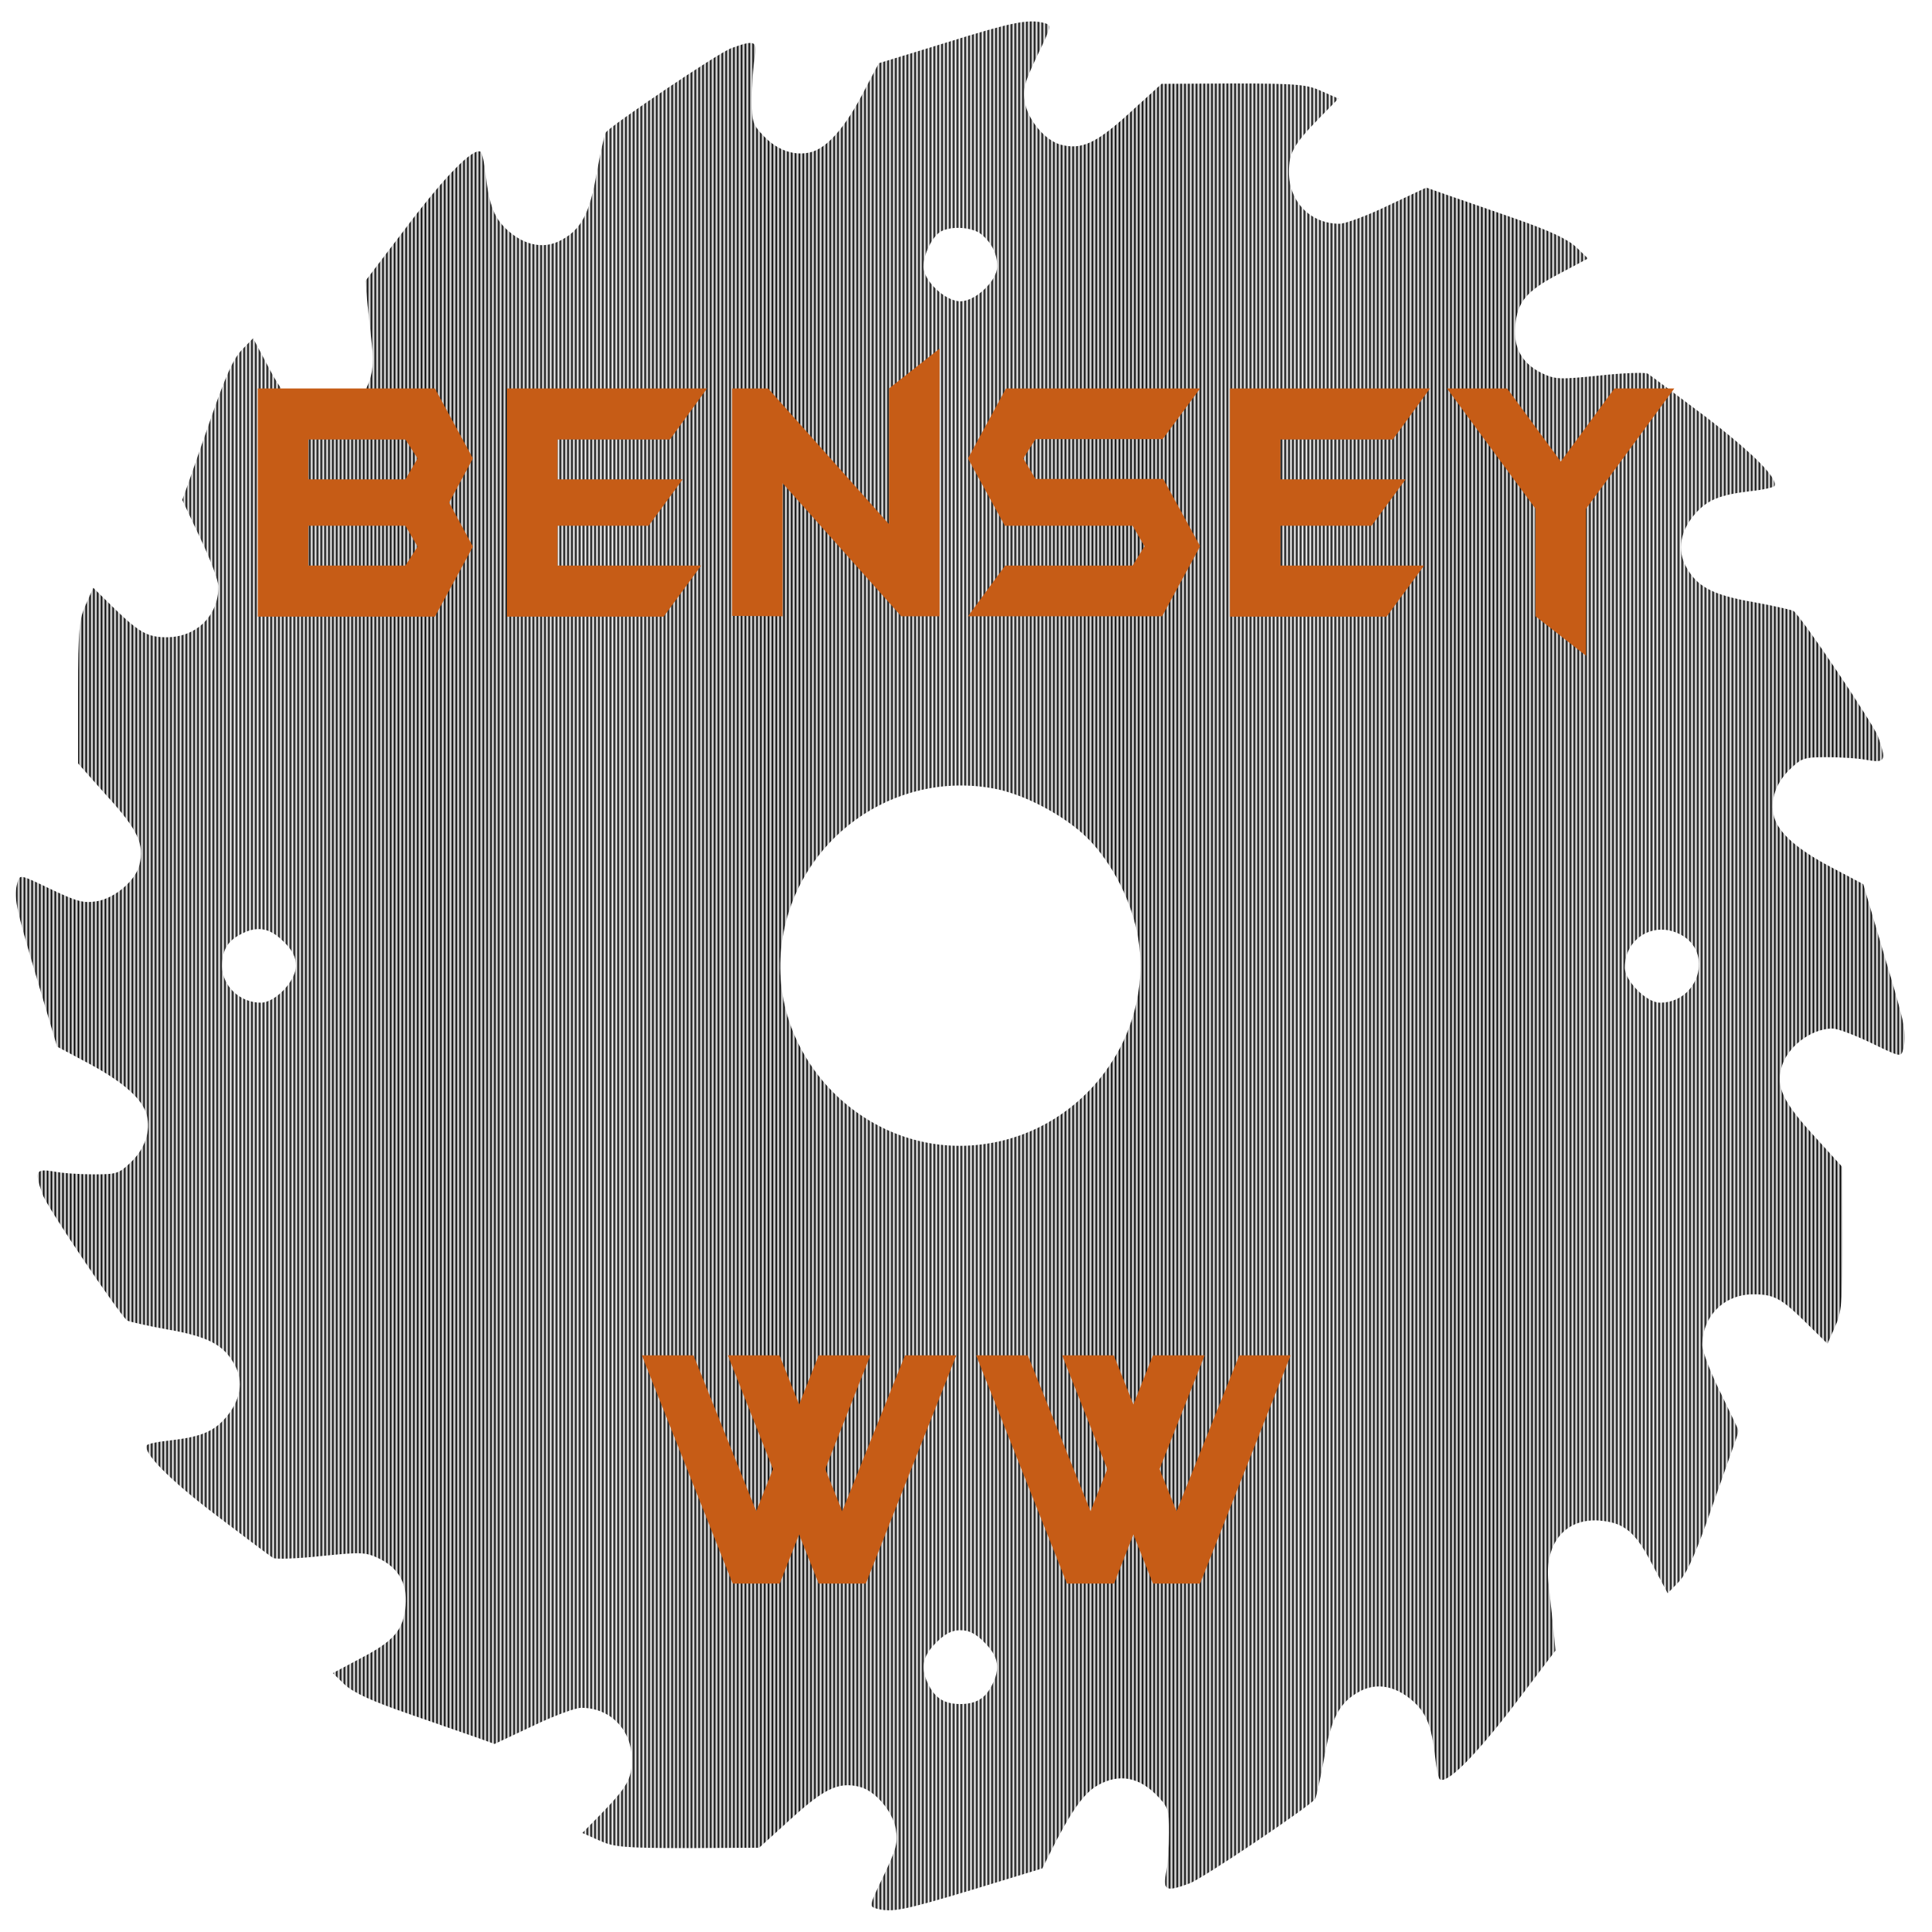
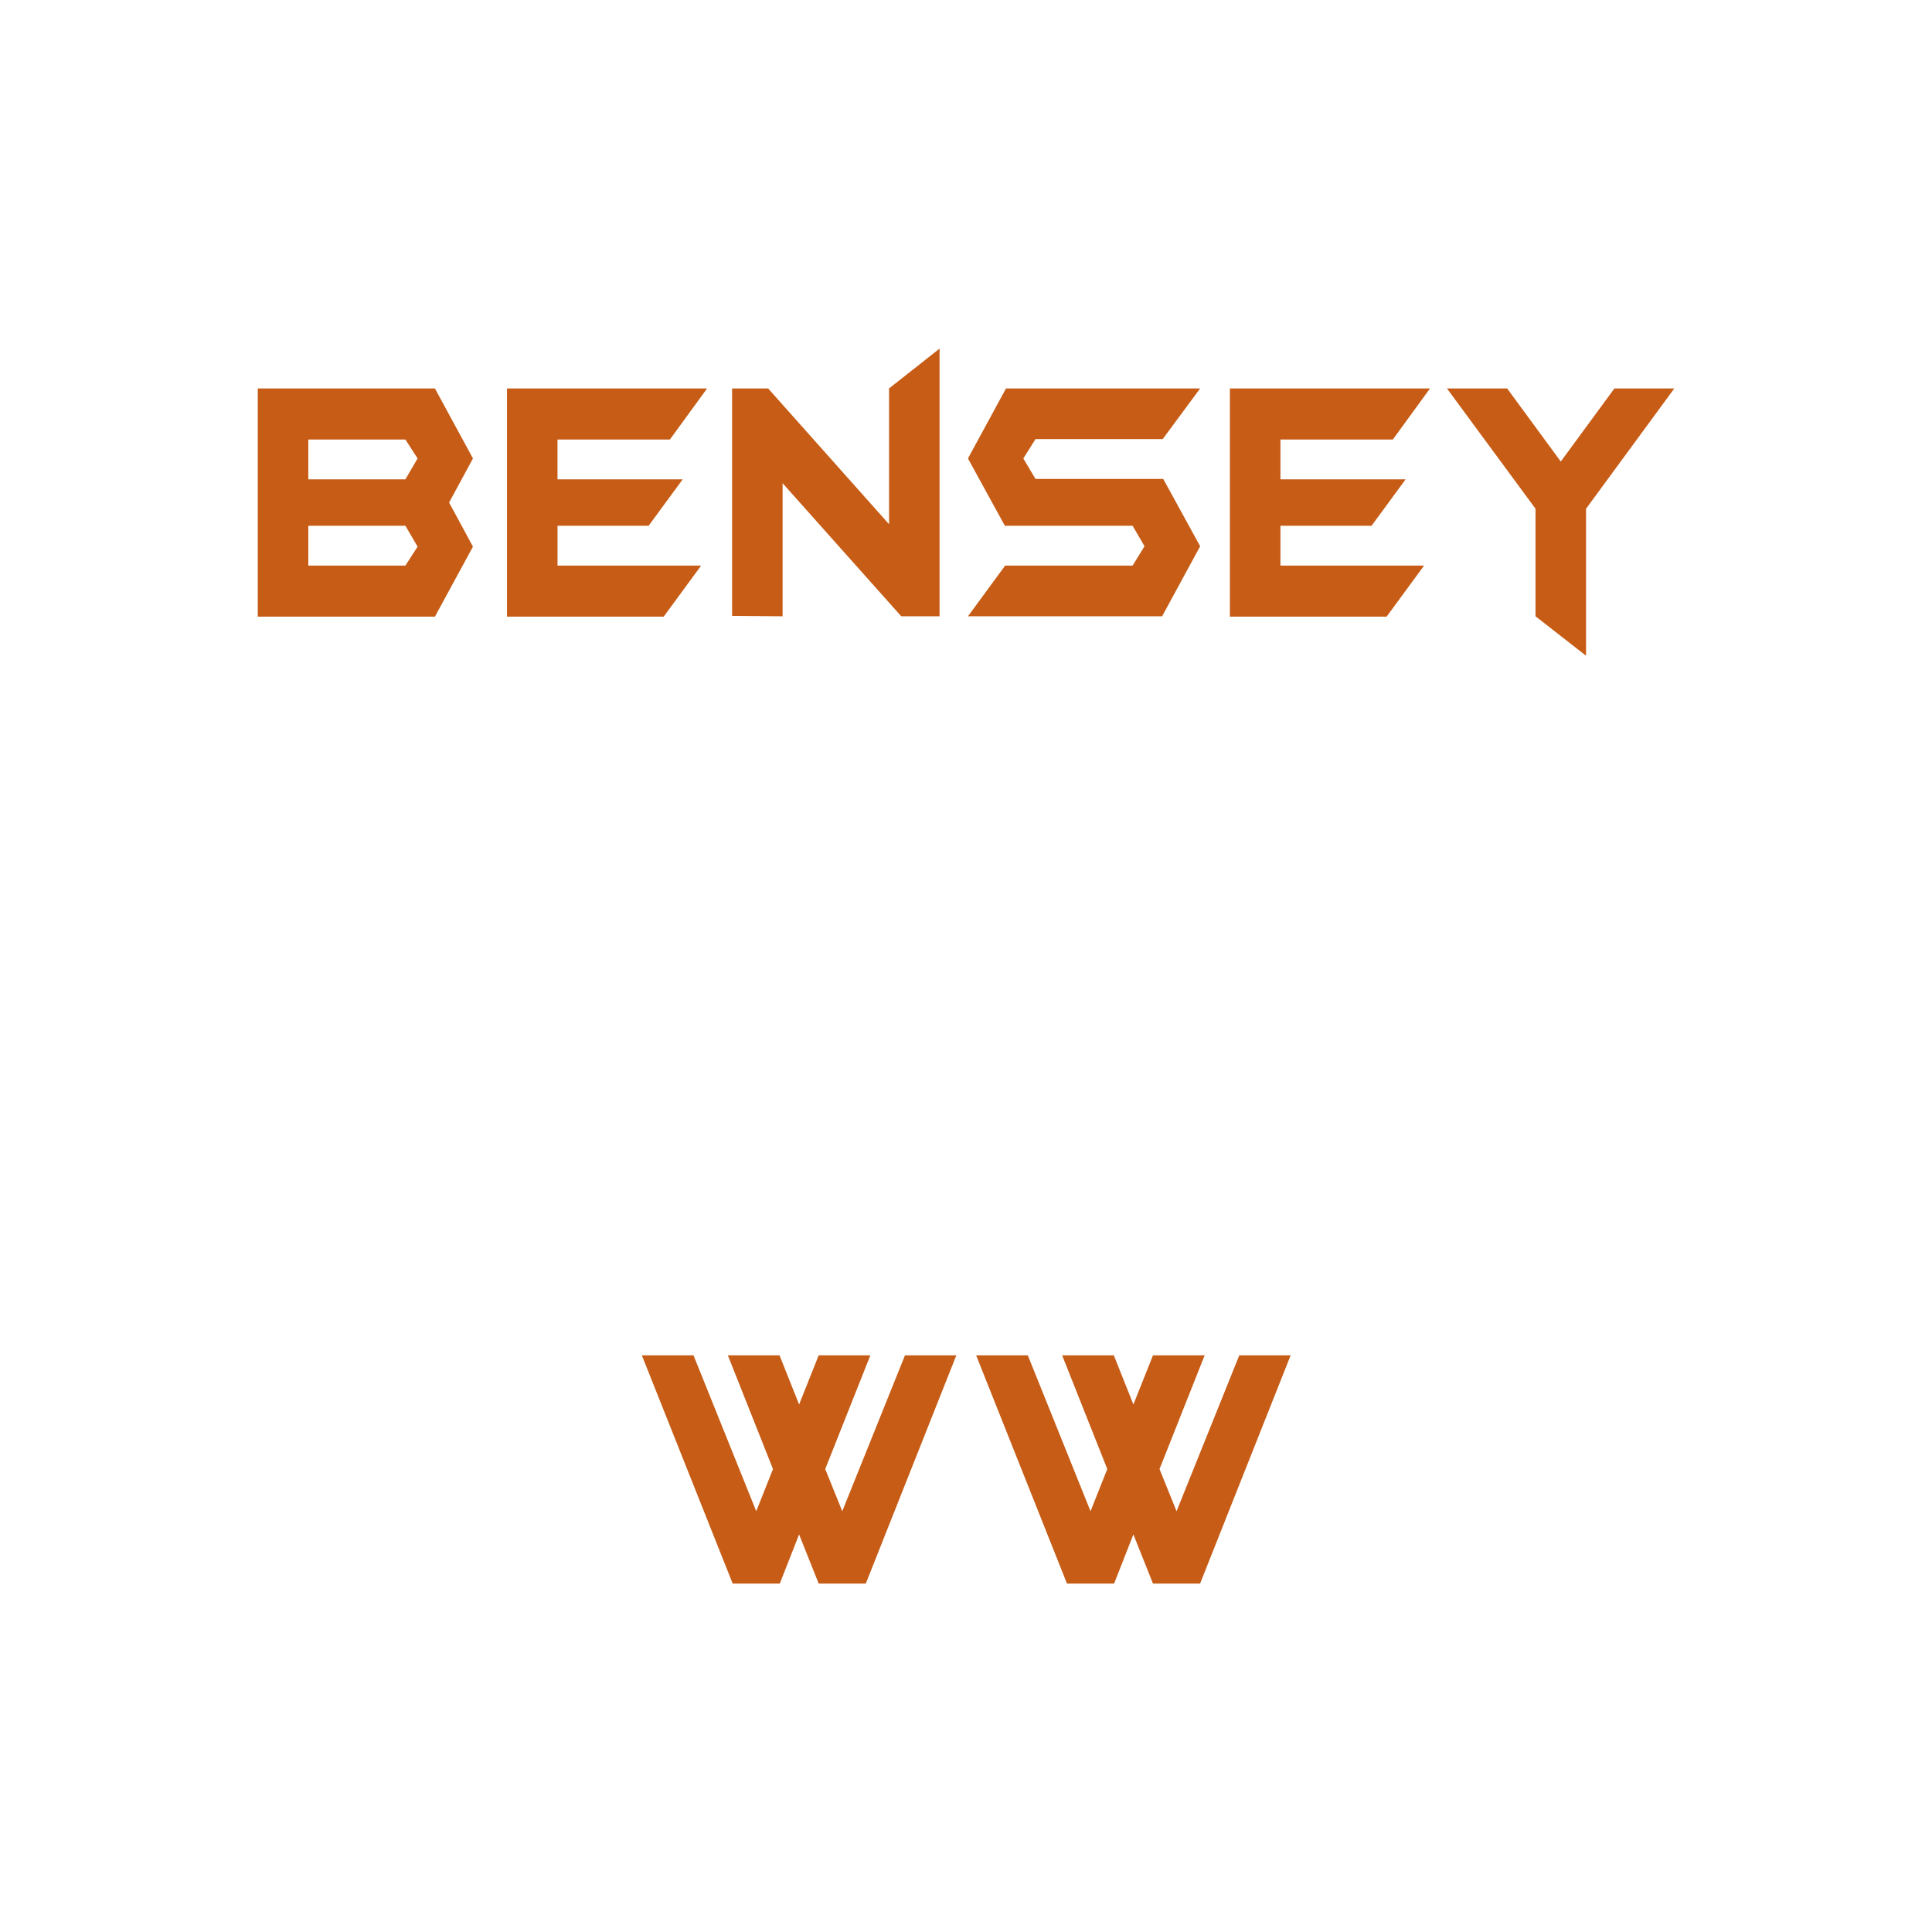
<svg xmlns="http://www.w3.org/2000/svg" xmlns:ns1="http://www.inkscape.org/namespaces/inkscape" xmlns:ns2="http://sodipodi.sourceforge.net/DTD/sodipodi-0.dtd" width="2500" height="2500" viewBox="0 0 661.458 661.458" version="1.1" id="svg8" ns1:version="0.92.2 (5c3e80d, 2017-08-06)" ns2:docname="Bensey WW Logo (Final) about us.svg" ns1:export-filename="C:\Users\megad\bitmap.png" ns1:export-xdpi="1000" ns1:export-ydpi="1000">
  <defs id="defs2">
    <pattern ns1:stockid="Stripes 1:1" id="Strips1_1" patternTransform="translate(0,0) scale(10,10)" height="1" width="2" patternUnits="userSpaceOnUse" ns1:collect="always">
-       <rect id="rect1615" height="2" width="1" y="-0.5" x="0" style="fill:black;stroke:none" />
-     </pattern>
+       </pattern>
  </defs>
  <ns2:namedview id="base" pagecolor="#ffffff" bordercolor="#666666" borderopacity="1.0" ns1:pageopacity="0.0" ns1:pageshadow="2" ns1:zoom="0.24748737" ns1:cx="380.31955" ns1:cy="1483.6589" ns1:document-units="in" ns1:current-layer="layer2" showgrid="false" units="px" showguides="true" ns1:guide-bbox="true" ns1:snap-object-midpoints="true" ns1:window-width="1920" ns1:window-height="1057" ns1:window-x="-8" ns1:window-y="-8" ns1:window-maximized="1" ns1:pagecheckerboard="true" ns1:snap-global="true" ns1:snap-center="true" />
  <g ns1:label="Blade" ns1:groupmode="layer" id="layer1" transform="translate(0,364.458)">
    <g style="fill:url(#Strips1_1);fill-opacity:1" transform="matrix(0.066,0,0,-0.066,-1.197,-25.868)" id="g3807">
-       <path style="fill:url(#Strips1_1);fill-opacity:1" ns1:connector-curvature="0" d="m 4927.3,4909.5 -350.4,-107.2 -86.2,-162.8 c -90,-172.3 -183.8,-277.7 -266.2,-298.7 -82.3,-21.1 -170.4,7.7 -241.3,80.4 -61.3,63.2 -65.1,74.7 -65.1,195.3 0,70.8 5.7,164.7 15.3,210.6 15.3,91.9 0,97.7 -120.6,53.6 -63.2,-21.1 -628.1,-402.1 -653,-438.5 -5.7,-9.6 -26.8,-101.5 -46,-206.8 -36.4,-212.6 -80.4,-294.9 -183.8,-350.4 -86.2,-47.9 -185.7,-30.6 -275.7,47.9 -70.9,63.2 -97.7,126.4 -116.8,291.1 -5.7,59.4 -19.1,113 -24.9,118.7 -38.3,23 -176.2,-114.9 -377.2,-379.2 l -222.1,-291.1 11.5,-124.5 c 7.7,-68.9 19.2,-172.3 24.9,-231.7 21.1,-203 -90,-333.2 -268.1,-317.9 -126.4,11.5 -181.9,57.4 -271.9,229.8 l -78.5,147.5 -59.4,-61.3 c -44,-46 -84.3,-137.9 -155.1,-340.8 -53.6,-153.2 -109.2,-314 -124.5,-358.1 l -28.7,-78.5 93.8,-199.2 c 51.7,-107.2 93.8,-220.2 93.8,-250.8 0,-151.3 -114.9,-262.4 -268.1,-262.4 -99.6,0 -141.7,23 -281.5,158.9 l -99.6,97.7 -38.3,-86.2 c -34.5,-74.7 -40.2,-124.5 -40.2,-455.7 V 1169.6 L 574.7,999.2 C 733.6,825 768.1,750.3 741.3,643.1 720.2,560.7 614.9,472.6 523,455.4 450.2,443.9 421.5,451.6 279.8,518.6 124.7,593.3 120.9,595.2 109.4,555 88.3,476.5 96,436.3 205.1,68.6 L 314.2,-299.1 486.6,-391 c 176.2,-95.7 271.9,-181.9 293,-264.3 21.1,-82.3 -9.6,-172.3 -80.4,-241.3 -63.2,-61.3 -74.7,-65.1 -195.3,-65.1 -70.9,0 -164.7,5.8 -208.7,15.3 -93.8,15.3 -99.6,0 -55.5,-120.7 21.1,-63.2 402.1,-628.1 438.5,-653 9.6,-5.7 101.5,-26.8 206.8,-46 212.6,-36.4 294.9,-80.4 350.4,-183.8 47.9,-86.2 30.6,-185.7 -47.9,-275.8 -63.2,-70.8 -126.4,-97.6 -291.1,-116.8 -59.4,-5.7 -113,-17.2 -116.8,-24.9 -21.1,-36.4 114.9,-176.2 356.2,-360 151.3,-114.9 285.3,-216.4 298.7,-224.1 13.4,-7.6 126.4,-3.8 248.9,9.6 206.8,21.1 229.8,21.1 298.7,-11.5 103.4,-49.8 149.4,-130.2 139.8,-245.1 -11.5,-126.4 -57.4,-181.9 -229.8,-271.9 l -147.5,-78.5 61.3,-59.4 c 46,-42.1 139.8,-86.2 340.8,-155.1 153.2,-53.6 314,-109.2 358.1,-124.5 l 78.5,-28.7 199.2,93.8 c 107.2,51.7 220.2,93.8 250.8,93.8 151.3,0 262.3,-114.9 262.3,-268.1 0,-99.6 -23,-141.7 -158.9,-281.5 l -97.7,-99.6 86.2,-38.3 c 74.7,-34.5 124.5,-40.2 457.7,-40.2 l 373.4,1.9 166.6,151.3 c 172.3,157 247,191.5 354.3,164.7 82.3,-21.1 170.4,-126.4 187.7,-218.3 11.5,-72.8 3.8,-101.5 -63.2,-243.2 -74.7,-155.1 -76.6,-158.9 -36.4,-170.4 80.4,-21.1 137.9,-9.6 496,97.7 l 363.8,111 38.3,76.6 c 107.2,214.5 176.2,314.1 248.9,354.3 107.2,61.3 208.7,44.1 300.7,-46 65.1,-65.1 68.9,-76.6 68.9,-199.1 0,-70.9 -5.8,-164.7 -15.3,-208.7 -15.3,-93.8 0,-99.6 120.7,-55.5 63.2,21.1 628.1,402.1 653,438.5 5.8,9.6 26.8,101.5 46,206.8 36.4,212.6 80.4,294.9 183.8,350.4 86.2,47.9 185.7,30.6 275.8,-47.9 70.8,-63.2 97.7,-126.4 116.8,-291.1 5.8,-59.4 17.2,-113 24.9,-116.8 38.3,-23 178.1,116.8 377.2,375.4 l 222.1,293 -11.5,124.5 c -7.7,68.9 -19.2,172.3 -24.9,231.7 -21.1,203 90,333.2 268.1,317.9 126.4,-11.5 181.9,-57.4 271.9,-229.8 l 78.5,-147.2 59.3,61.3 c 44.1,47.9 90,151.2 183.8,423.2 l 126.4,358.1 -93.8,195.3 c -53.6,107.2 -95.8,218.3 -95.8,248.9 0,151.3 113,264.2 264.2,264.2 107.3,0 143.6,-19.2 275.8,-149.3 l 109.2,-107.2 38.3,86.2 c 34.4,74.7 40.2,124.5 40.2,457.6 l -1.9,373.4 -151.3,166.6 c -155.1,170.4 -191.5,247 -164.7,346.6 26.8,107.2 153.2,204.9 266.1,204.9 24.9,0 114.9,-34.4 199.2,-74.7 153.2,-74.7 155.1,-74.7 166.6,-34.5 21.1,78.5 13.4,118.7 -97.7,488.3 l -109.1,369.6 -170.4,90 c -174.2,91.9 -271.9,178.1 -293,262.4 -21.1,82.3 9.6,172.3 80.4,241.3 63.2,61.3 74.7,65.1 195.3,65.1 70.9,0 164.7,-5.7 210.6,-15.3 91.9,-15.3 97.7,-1.9 53.6,122.5 -23,63.2 -400.2,626.2 -438.5,651.1 -9.6,5.7 -101.5,26.8 -206.8,46 -212.6,36.4 -294.9,80.4 -350.4,183.8 -47.9,86.2 -30.6,185.7 47.9,275.7 63.2,70.9 126.4,97.7 291.1,116.8 59.4,5.7 113,19.2 118.7,24.9 23,38.3 -111.1,172.3 -358.1,361.9 -151.3,113 -285.3,214.5 -298.7,222.1 -13.4,7.7 -126.4,3.8 -248.9,-9.6 -206.8,-21.1 -229.8,-21.1 -298.7,11.5 -103.4,49.8 -149.4,130.2 -139.8,245.1 11.5,126.4 57.5,181.9 229.8,271.9 l 147.5,78.5 -61.3,59.4 c -45.9,42.1 -136,84.3 -321.7,149.4 -141.7,49.8 -302.6,105.3 -358.1,124.5 l -97.6,34.5 -199.2,-93.8 c -107.2,-51.7 -220.2,-93.8 -250.8,-93.8 -151.3,0 -262.3,114.9 -262.3,268.1 0,99.6 23,141.7 158.9,281.5 l 97.7,99.6 -86.2,38.3 c -74.7,34.5 -124.5,40.2 -457.7,40.2 l -373.4,-1.9 -166.7,-151.5 c -172.3,-157 -247,-191.5 -354.3,-164.7 -82.3,21.1 -170.4,126.4 -187.6,218.3 -11.5,72.8 -3.8,101.5 63.2,243.2 74.7,155.1 76.6,158.9 36.4,170.4 -82.3,21.1 -162.8,5.8 -507.4,-101.4 z m 179.9,-993.8 c 53.6,-42.1 84.3,-103.4 84.3,-166.6 0,-74.7 -113,-181.9 -191.5,-181.9 -78.5,0 -191.5,107.2 -191.5,180 0,63.2 46,157 90,181.9 53.6,30.6 164.7,22.9 208.7,-13.4 z m 67.1,-2876.2 c 157,-28.7 369.6,-141.7 486.4,-258.5 130.2,-130.2 233.6,-337 262.3,-522.8 78.5,-501.7 -279.6,-984.3 -785.1,-1060.8 -607,-95.8 -1150.9,442.3 -1062.8,1049.4 76.6,528.4 576.4,890.3 1099.2,792.7 z M 1488.1,246.7 c 47.9,-46 65.1,-82.4 65.1,-126.4 0,-78.5 -107.2,-191.5 -181.9,-191.5 -109.2,0 -199.2,86.2 -201.1,187.7 0,82.3 26.8,130.2 91.9,164.7 86.2,47.8 153.2,38.3 226,-34.5 z m 7246,36.4 c 176.2,-90 95.8,-354.3 -105.3,-354.3 -68.9,0 -181.9,113 -181.9,181.9 -0.1,153.2 151.2,243.2 287.2,172.4 z M 5126.4,-3391.6 c 72.8,-72.7 82.3,-134 36.4,-222.1 -34.5,-67 -82.3,-95.7 -162.8,-95.7 -80.4,0 -128.3,28.7 -162.8,95.7 -46,88.1 -36.4,149.4 36.4,222.1 47.9,47.9 82.3,65.1 126.4,65.1 44.1,0 80.4,-17.3 126.4,-65.1 z" id="path3805" />
-     </g>
+       </g>
  </g>
  <g ns1:groupmode="layer" id="layer2" ns1:label="Font">
    <flowRoot xml:space="preserve" id="flowRoot865" style="fill:black;fill-opacity:1;stroke:none;font-family:BatmanForeverAlternate;font-style:normal;font-weight:normal;font-size:18.667px;line-height:1.25;letter-spacing:0px;word-spacing:0px;-inkscape-font-specification:BatmanForeverAlternate;font-stretch:normal;font-variant:normal;">
      <flowRegion id="flowRegion867" style="-inkscape-font-specification:BatmanForeverAlternate;font-family:BatmanForeverAlternate;font-weight:normal;font-style:normal;font-stretch:normal;font-variant:normal;">
-         <rect id="rect869" width="2016.264" height="1959.696" x="-2113.239" y="229.177" style="-inkscape-font-specification:BatmanForeverAlternate;font-family:BatmanForeverAlternate;font-weight:normal;font-style:normal;font-stretch:normal;font-variant:normal;" />
-       </flowRegion>
+         </flowRegion>
      <flowPara id="flowPara871" />
    </flowRoot>
    <g aria-label="Bensey  WW" style="font-style:normal;font-variant:normal;font-weight:normal;font-stretch:normal;font-size:50.8px;line-height:1.25;font-family:'SF Distant Galaxy';-inkscape-font-specification:'SF Distant Galaxy';letter-spacing:0px;word-spacing:0px;fill:#c65c16;fill-opacity:1;stroke:none;stroke-width:0.265" id="text875" transform="matrix(1.913,0,0,2.607,897.862,-77.283)">
      <path id="path895" style="font-style:normal;font-variant:normal;font-weight:normal;font-stretch:normal;font-size:50.8px;font-family:BatmanForeverAlternate;-inkscape-font-specification:BatmanForeverAlternate;text-align:center;text-anchor:middle;fill:#c65c16;fill-opacity:1;stroke-width:0.265" d="m -238.361,207.636 -16.205,29.972 h -8.433 l -3.505,-6.452 -3.454,6.452 h -8.433 l -16.256,-29.972 h 9.246 l 11.227,20.472 2.997,-5.537 -8.077,-14.935 h 9.246 l 3.505,6.452 3.505,-6.452 h 9.246 l -8.077,14.935 3.048,5.537 11.227,-20.472 z m -59.829,0 -16.205,29.972 h -8.433 l -3.505,-6.452 -3.454,6.452 h -8.433 l -16.256,-29.972 h 9.246 l 11.227,20.472 2.997,-5.537 -8.077,-14.935 h 9.246 l 3.505,6.452 3.505,-6.452 h 9.246 l -8.077,14.935 3.048,5.537 11.227,-20.472 z m 128.494,-126.979 -15.799,15.799 v 19.304 l -9.042,-5.182 V 96.456 l -15.85,-15.799 h 10.77 l 9.601,9.601 9.601,-9.601 z m -43.721,0 -6.655,6.706 h -20.117 v 5.232 h 22.403 l -6.096,6.096 h -16.307 v 5.232 h 25.705 l -6.706,6.706 h -28.042 V 80.657 Z m -41.14,20.726 -6.807,9.195 h -34.747 l 6.655,-6.655 h 22.809 l 2.134,-2.54 -2.134,-2.692 h -22.86 l -6.604,-8.839 6.807,-9.195 h 34.747 l -6.706,6.655 h -22.758 l -2.184,2.54 2.184,2.692 h 22.86 z m -46.637,9.195 h -6.858 l -21.234,-17.475 v 17.475 l -9.042,-0.051 V 80.657 h 6.452 l 21.641,17.831 V 80.657 l 9.042,-5.232 z m -41.604,-29.921 -6.655,6.706 h -20.117 v 5.232 h 22.403 l -6.096,6.096 h -16.307 v 5.232 h 25.705 l -6.706,6.706 h -28.042 V 80.657 Z m -41.906,20.777 -6.807,9.195 h -31.699 V 80.657 h 31.699 l 6.807,9.195 -4.267,5.791 z m -9.906,-11.582 -2.184,-2.489 h -17.374 v 5.232 h 17.374 z m 0,11.582 -2.184,-2.743 h -17.374 v 5.232 h 17.374 z" ns1:connector-curvature="0" />
    </g>
    <flowRoot xml:space="preserve" id="flowRoot1551" style="fill:black;fill-opacity:1;stroke:none;font-family:'SF Distant Galaxy';font-style:normal;font-weight:normal;font-size:18.667px;line-height:1.25;letter-spacing:0px;word-spacing:0px;-inkscape-font-specification:'SF Distant Galaxy';font-stretch:normal;font-variant:normal">
      <flowRegion id="flowRegion1553">
        <rect id="rect1555" width="311.127" height="40.406" x="339.411" y="673.644" />
      </flowRegion>
      <flowPara id="flowPara1557" />
    </flowRoot>
    <flowRoot xml:space="preserve" id="flowRoot1559" style="fill:#bb5522;fill-opacity:0;stroke:none;font-family:'SF Distant Galaxy';font-style:normal;font-weight:normal;font-size:18.667px;line-height:1.25;letter-spacing:0px;word-spacing:0px;-inkscape-font-specification:'SF Distant Galaxy';font-stretch:normal;font-variant:normal;">
      <flowRegion id="flowRegion1561" style="fill:#bb5522;fill-opacity:0;">
        <rect id="rect1563" width="1842.518" height="1604.122" x="-1676.853" y="229.177" style="fill:#bb5522;fill-opacity:0;" />
      </flowRegion>
      <flowPara id="flowPara1565" />
    </flowRoot>
  </g>
</svg>